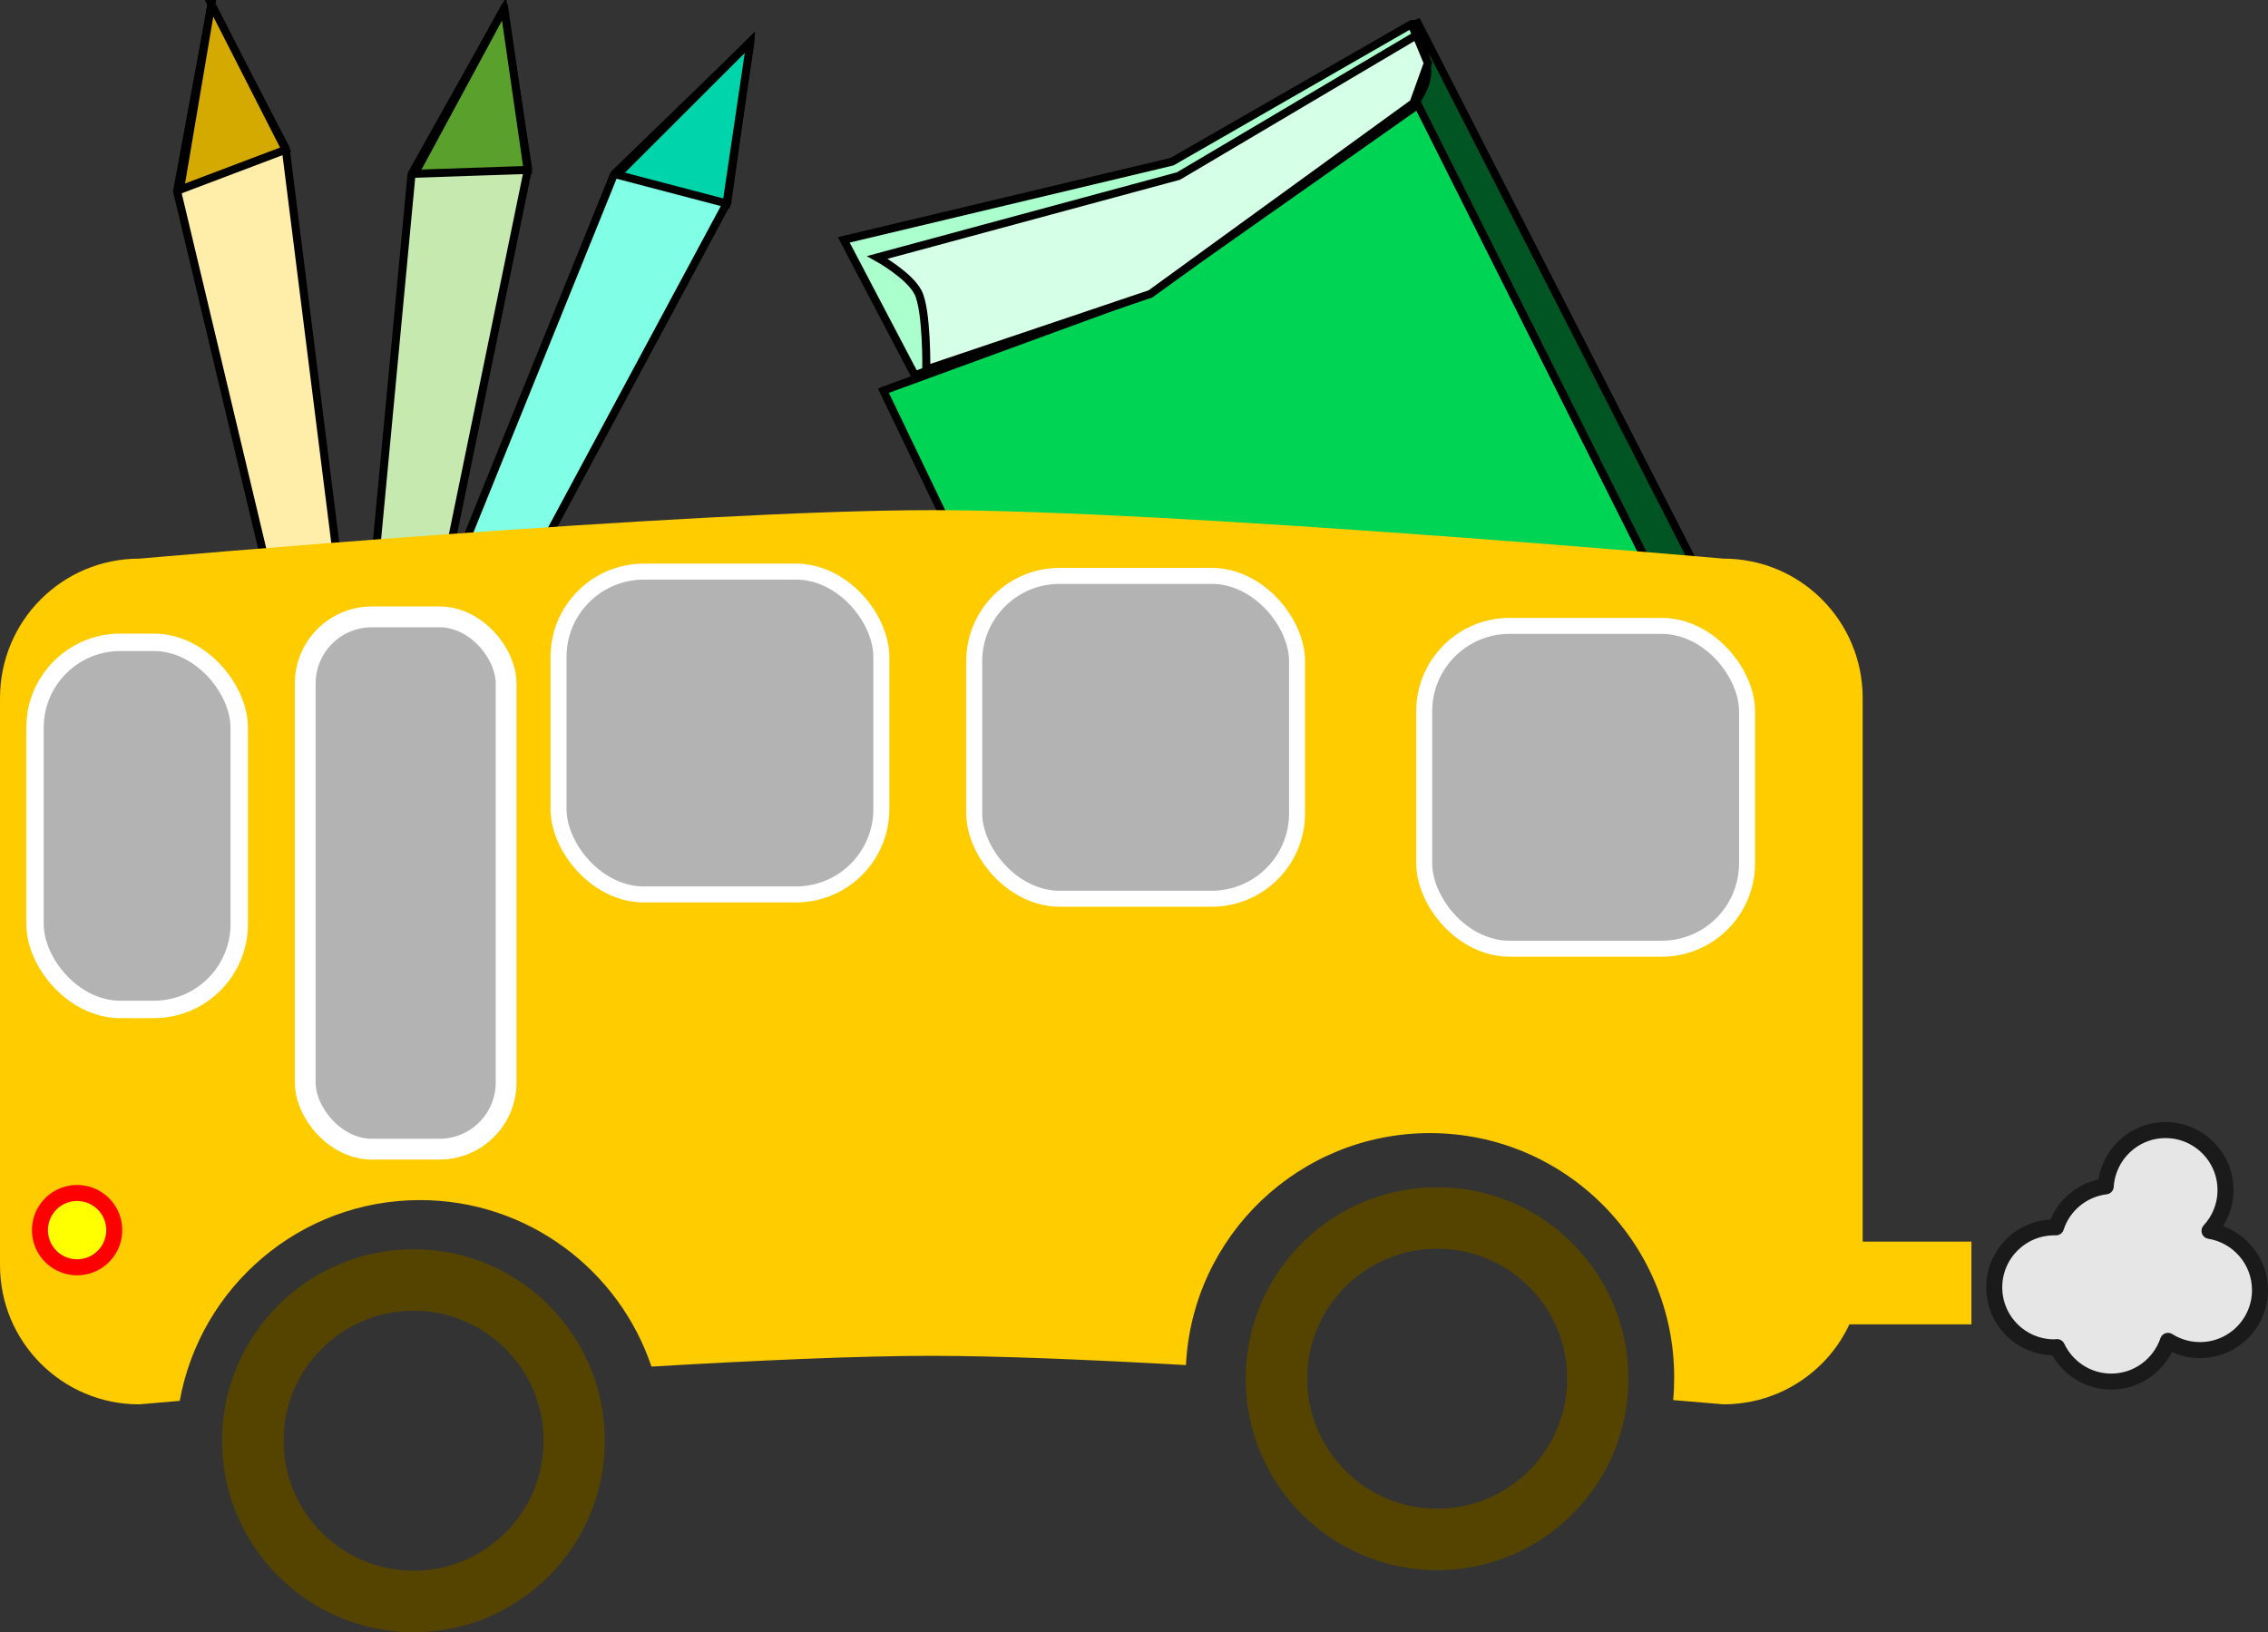
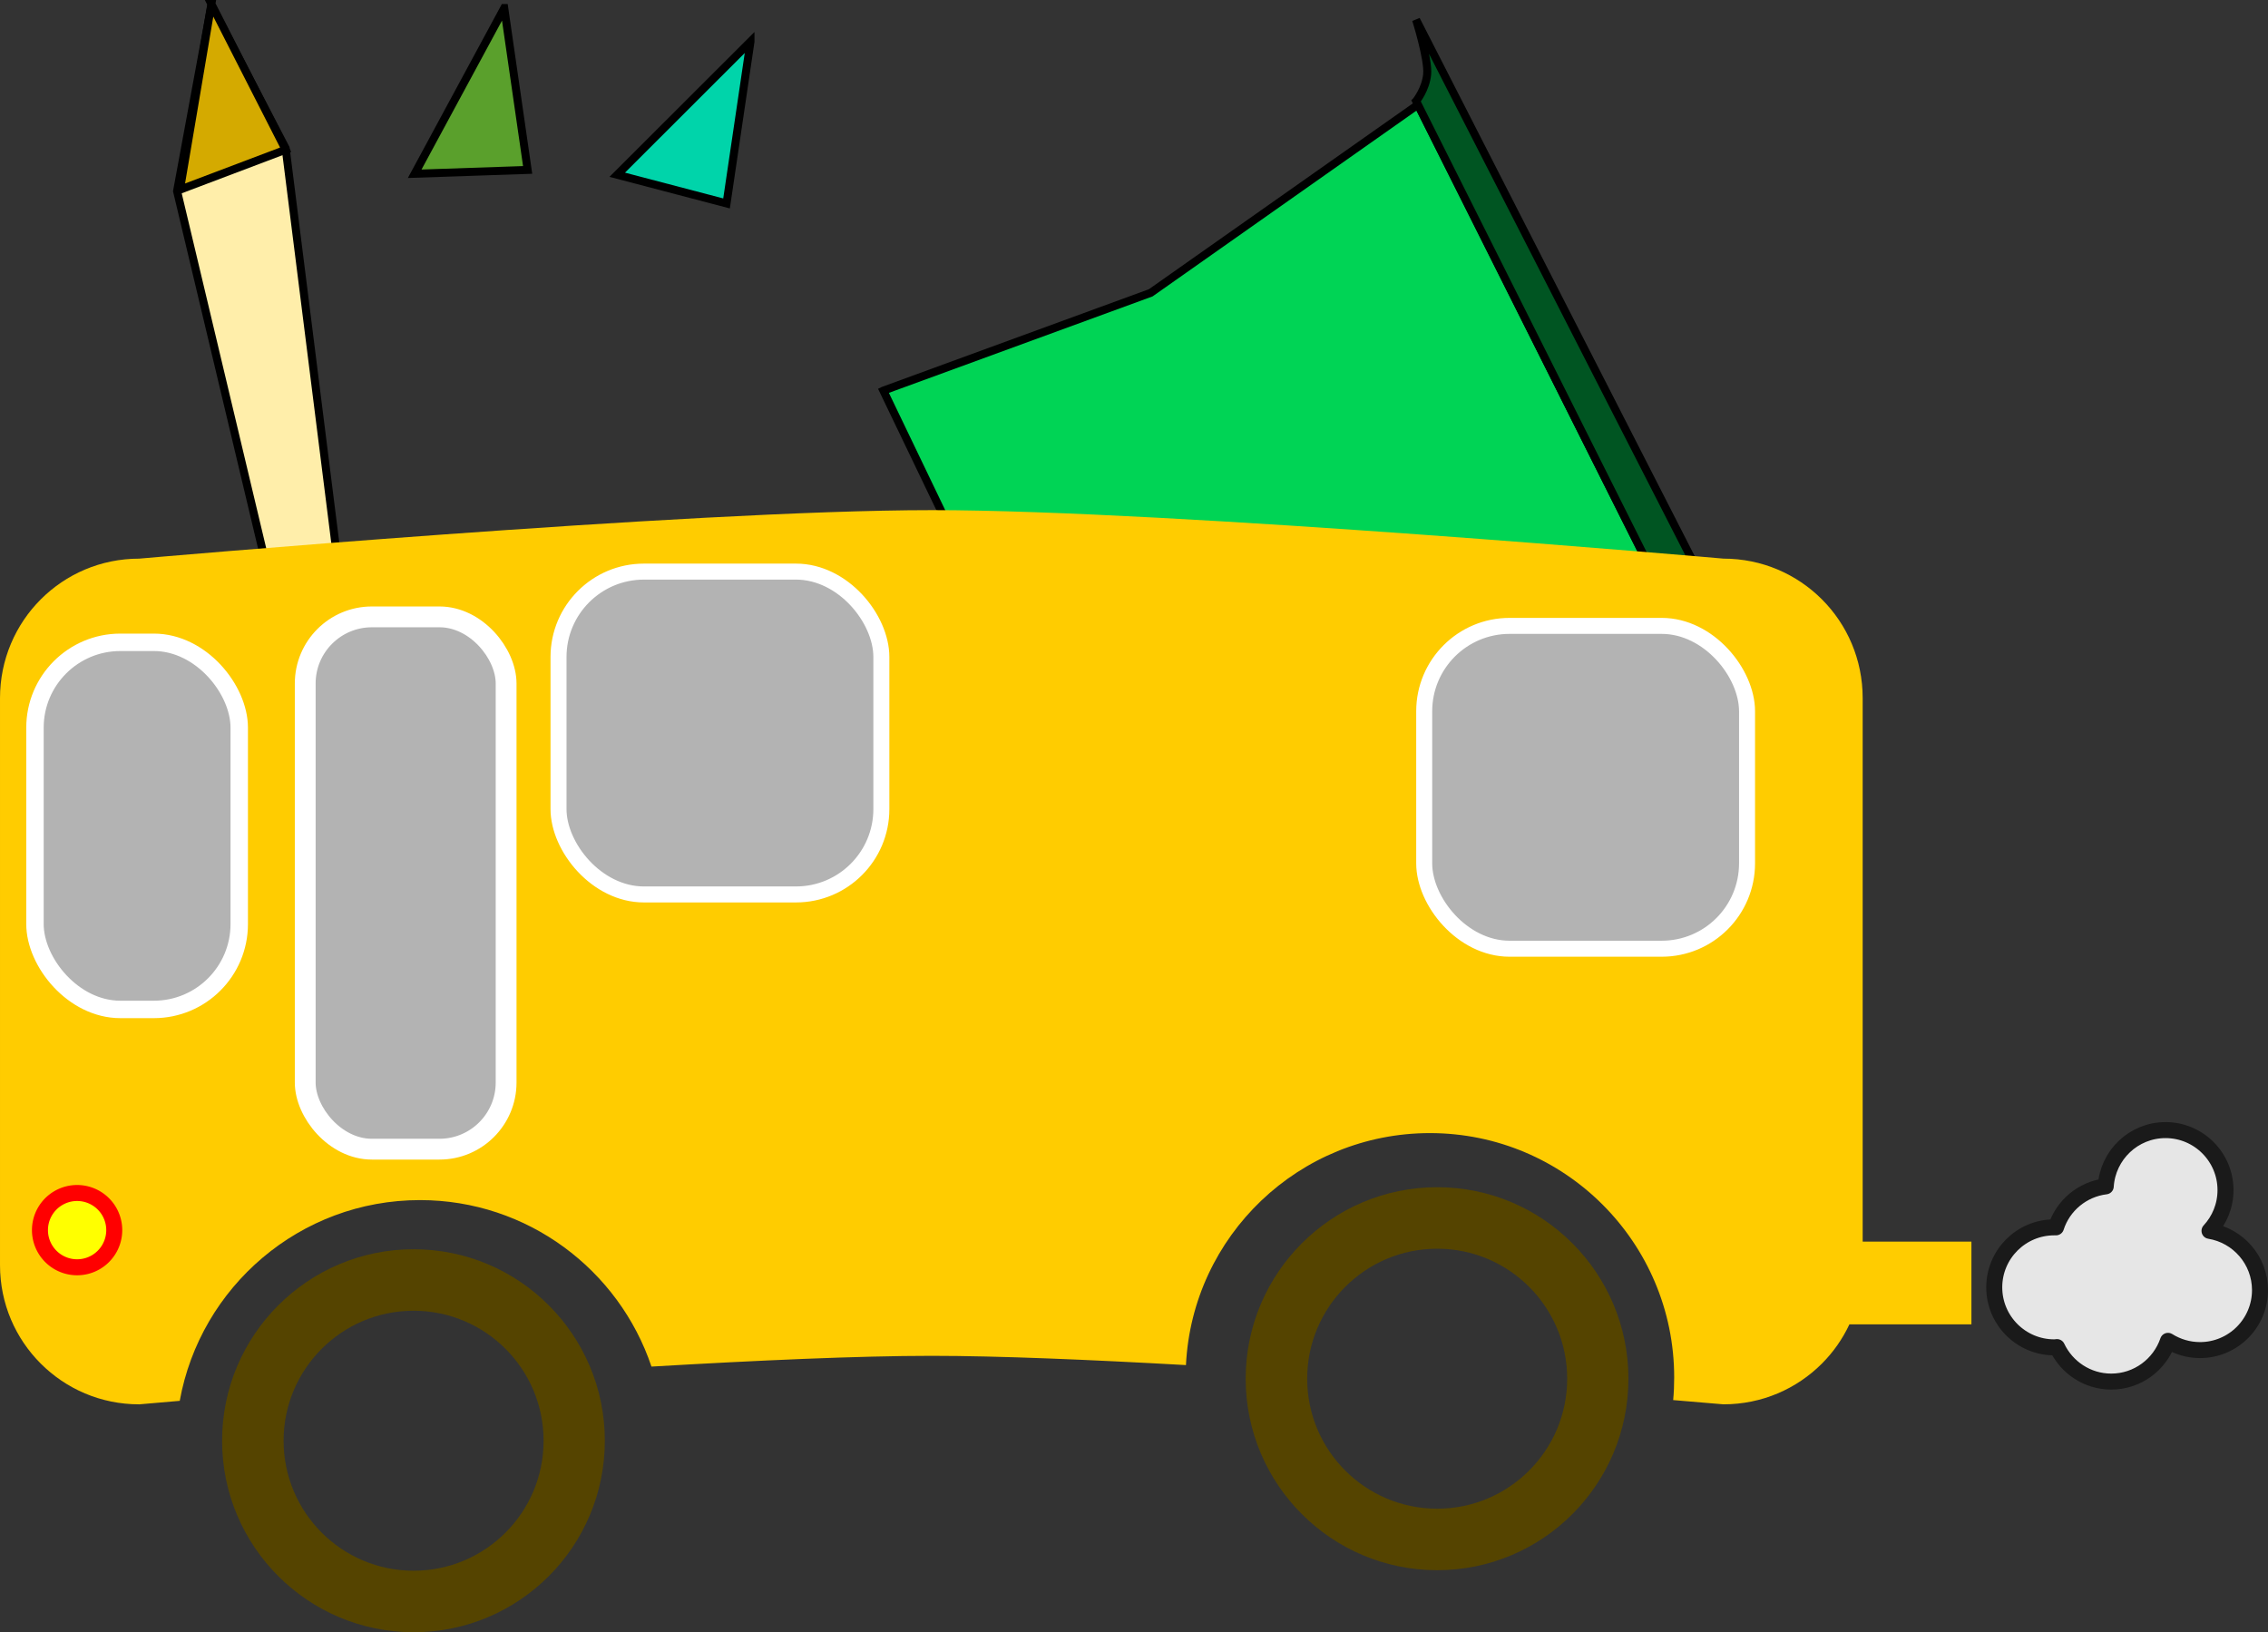
<svg xmlns="http://www.w3.org/2000/svg" width="283.509" height="204.04">
  <rect width="100%" height="100%" fill="#333333" stroke="none" />
  <title>Back to scool yellow - Bus  cole jaune</title>
  <g>
    <title>Layer 1</title>
    <g id="layer1">
      <g id="g3337">
        <g id="g2471">
          <g id="g2451">
            <path fill="#ffeeaa" fill-rule="evenodd" stroke="#000000" stroke-width="1px" d="m34.636,76.393l-12.5,-52.5l4.286,-23.214l9.286,17.857l7.143,56.786l-8.214,1.071z" id="path2447" />
            <path fill="#d4aa00" fill-rule="evenodd" stroke="#000000" stroke-width="1px" d="m26.422,0.5l9.286,18.214l-13.214,5l3.929,-23.214z" id="path2449" />
          </g>
-           <path fill="#c6e9af" fill-rule="evenodd" stroke="#000000" stroke-width="1px" id="path2457" d="m46.374,75.505l5.068,-53.729l11.531,-20.598l3.042,19.896l-11.52,56.062l-8.122,-1.63z" />
          <path fill="#5aa02c" fill-rule="evenodd" stroke="#000000" stroke-width="1px" id="path2459" d="m63.031,1.008l2.927,20.234l-14.12,0.479l11.193,-20.713z" />
-           <path fill="#80ffe6" fill-rule="evenodd" stroke="#000000" stroke-width="1px" id="path2463" d="m56.516,71.811l20.244,-50.027l16.948,-16.433l-2.784,19.934l-27.094,50.414l-7.315,-3.888z" />
          <path fill="#00d4aa" fill-rule="evenodd" stroke="#000000" stroke-width="1px" id="path2465" d="m93.812,5.205l-2.991,20.225l-13.666,-3.585l16.657,-16.64z" />
        </g>
        <g id="g2500" transform="matrix(0.894, -0.448, 0.448, 0.894, -68.886, 156.938)">
          <path fill="#00d455" fill-rule="evenodd" stroke="#000000" stroke-width="1px" id="path2480" d="m208.75,-16.317l35.355,4.041l40.406,-6.061l0,90.409l-77.277,2.02l1.515,-90.409z" />
          <path fill="#005522" fill-rule="evenodd" stroke="#000000" stroke-width="1px" id="path2482" d="m284.511,-18.842c0,0 1.732,-0.785 2.729,-2.377c0.997,-1.593 1.816,-6.714 1.816,-6.714l0.74,93.138c0,0 -0.817,3.746 -2.138,5.199c-1.318,1.45 -3.148,1.163 -3.148,1.163l0,-90.409z" />
-           <path fill="#aaffcc" fill-rule="evenodd" stroke="#000000" stroke-width="1px" id="path2484" d="m288.302,-27.704l-34.464,1.964l-41.071,-9.643l0.357,19.107l30.714,3.393l40.643,-6.286l3.406,-3.303l0.416,-5.232z" />
-           <path fill="#d5ffe6" fill-rule="evenodd" stroke="#000000" stroke-width="1px" id="path2495" d="m288.213,-26.186l-34.464,2.411l-38.214,-7.768c0,0 2.539,3.701 2.589,6.161c0.051,2.46 -3.393,9.107 -3.393,9.107l29.286,4.107l40.089,-6.607l3.839,-3.661l0.268,-3.75z" />
        </g>
        <path fill="#ffcc00" fill-rule="evenodd" stroke-width="2" stroke-linecap="round" stroke-linejoin="round" stroke-miterlimit="4" stroke-dashoffset="0" d="m116.437,63.772c-30.219,0 -99.031,6.062 -99.031,6.062c-4.827,0 -9.163,1.944 -12.312,5.094c-3.149,3.15 -5.094,7.517 -5.094,12.344l0,35.438l0,35.438c0,4.827 1.944,9.163 5.094,12.312c3.149,3.15 7.486,5.094 12.312,5.094c0,0 3.465,-0.3 5.062,-0.438c2.572,-14.258 15.036,-25.094 30.031,-25.094c13.454,0 24.872,8.723 28.938,20.812c13.188,-0.772 25.884,-1.344 35,-1.344c8.384,0 19.785,0.482 31.812,1.156c0.788,-16.155 14.15,-29 30.5,-29c16.856,0 30.531,13.676 30.531,30.531c0,0.958 -0.038,1.908 -0.125,2.844c2.401,0.204 6.281,0.531 6.281,0.531c4.827,0 9.163,-1.944 12.312,-5.094c1.415,-1.415 2.576,-3.075 3.438,-4.906l15.25,0l0,-10.344l-13.594,0l0,-32.5l0,-35.438c0,-4.827 -1.944,-9.194 -5.094,-12.344c-3.149,-3.15 -7.486,-5.094 -12.312,-5.094c0,0 -68.781,-6.063 -99,-6.062z" id="rect2383" />
        <path fill="#554400" fill-rule="evenodd" stroke-width="2" stroke-linecap="round" stroke-linejoin="round" stroke-miterlimit="4" stroke-dashoffset="0" d="m51.701,156.165c-13.209,0 -23.938,10.729 -23.938,23.938c0,13.209 10.729,23.938 23.938,23.938c13.209,0 23.906,-10.729 23.906,-23.938c0,-13.209 -10.698,-23.938 -23.906,-23.938zm0,7.688c8.97,0 16.25,7.28 16.25,16.25c0,8.97 -7.28,16.25 -16.25,16.25c-8.97,0 -16.25,-7.28 -16.25,-16.25c0,-8.97 7.28,-16.25 16.25,-16.25z" id="path2395" />
        <path fill="#554400" fill-rule="evenodd" stroke-width="2" stroke-linecap="round" stroke-linejoin="round" stroke-miterlimit="4" stroke-dashoffset="0" d="m179.654,148.411c-13.209,0 -23.938,10.729 -23.938,23.938c0,13.209 10.729,23.938 23.938,23.938c13.209,0 23.906,-10.729 23.906,-23.938c0,-13.209 -10.698,-23.938 -23.906,-23.938zm0,7.688c8.97,0 16.25,7.28 16.25,16.25c0,8.97 -7.28,16.25 -16.25,16.25c-8.97,0 -16.25,-7.28 -16.25,-16.25c0,-8.97 7.28,-16.25 16.25,-16.25z" id="path2401" />
        <rect fill="#b3b3b3" fill-rule="evenodd" stroke="#ffffff" stroke-width="2.179" stroke-linecap="round" stroke-linejoin="round" stroke-miterlimit="4" stroke-dashoffset="0" id="rect2403" width="25.535" height="45.892" x="4.371" y="80.295" ry="10.673" />
-         <rect fill="#b3b3b3" fill-rule="evenodd" stroke="#ffffff" stroke-width="2" stroke-linecap="round" stroke-linejoin="round" stroke-miterlimit="4" stroke-dashoffset="0" id="rect2405" width="40.357" height="40.357" x="121.781" y="71.991" ry="10.673" />
        <rect fill="#b3b3b3" fill-rule="evenodd" stroke="#ffffff" stroke-width="2" stroke-linecap="round" stroke-linejoin="round" stroke-miterlimit="4" stroke-dashoffset="0" id="rect2407" width="40.357" height="40.357" x="178.031" y="78.241" ry="10.673" />
        <rect fill="#b3b3b3" fill-rule="evenodd" stroke="#ffffff" stroke-width="2" stroke-linecap="round" stroke-linejoin="round" stroke-miterlimit="4" stroke-dashoffset="0" id="rect2409" width="40.357" height="40.357" x="69.817" y="71.456" ry="10.673" />
        <rect fill="#b3b3b3" fill-rule="evenodd" stroke="#ffffff" stroke-width="2.602" stroke-linecap="round" stroke-linejoin="round" stroke-miterlimit="4" stroke-dashoffset="0" id="rect2411" width="25.112" height="66.541" x="38.154" y="77.114" ry="8.332" />
        <path fill="#ffff00" fill-rule="evenodd" stroke="#ff0000" stroke-width="2" stroke-linecap="round" stroke-linejoin="round" stroke-miterlimit="4" stroke-dashoffset="0" id="path2413" d="m14.281,153.777a4.643,4.643 0 1 1 -9.286,0a4.643,4.643 0 1 1 9.286,0z" />
        <path fill="#e6e6e6" fill-rule="evenodd" stroke="#1a1a1a" stroke-width="2" stroke-linecap="round" stroke-linejoin="round" stroke-miterlimit="4" stroke-dashoffset="0" d="m270.696,141.272c-3.979,0 -7.221,3.115 -7.469,7.031c-2.929,0.361 -5.339,2.39 -6.219,5.125c-0.075,-0.002 -0.143,0 -0.219,0c-4.14,0 -7.5,3.36 -7.5,7.5c0,4.14 3.36,7.5 7.5,7.5c0.119,0 0.226,-0.026 0.344,-0.031c1.202,2.541 3.786,4.312 6.781,4.312c3.294,0 6.087,-2.139 7.094,-5.094c1.154,0.725 2.537,1.156 4,1.156c4.14,0 7.5,-3.36 7.5,-7.5c0,-3.731 -2.743,-6.831 -6.312,-7.406c1.241,-1.338 2,-3.126 2,-5.094c0,-4.14 -3.36,-7.5 -7.5,-7.5z" id="path2418" />
      </g>
    </g>
  </g>
</svg>